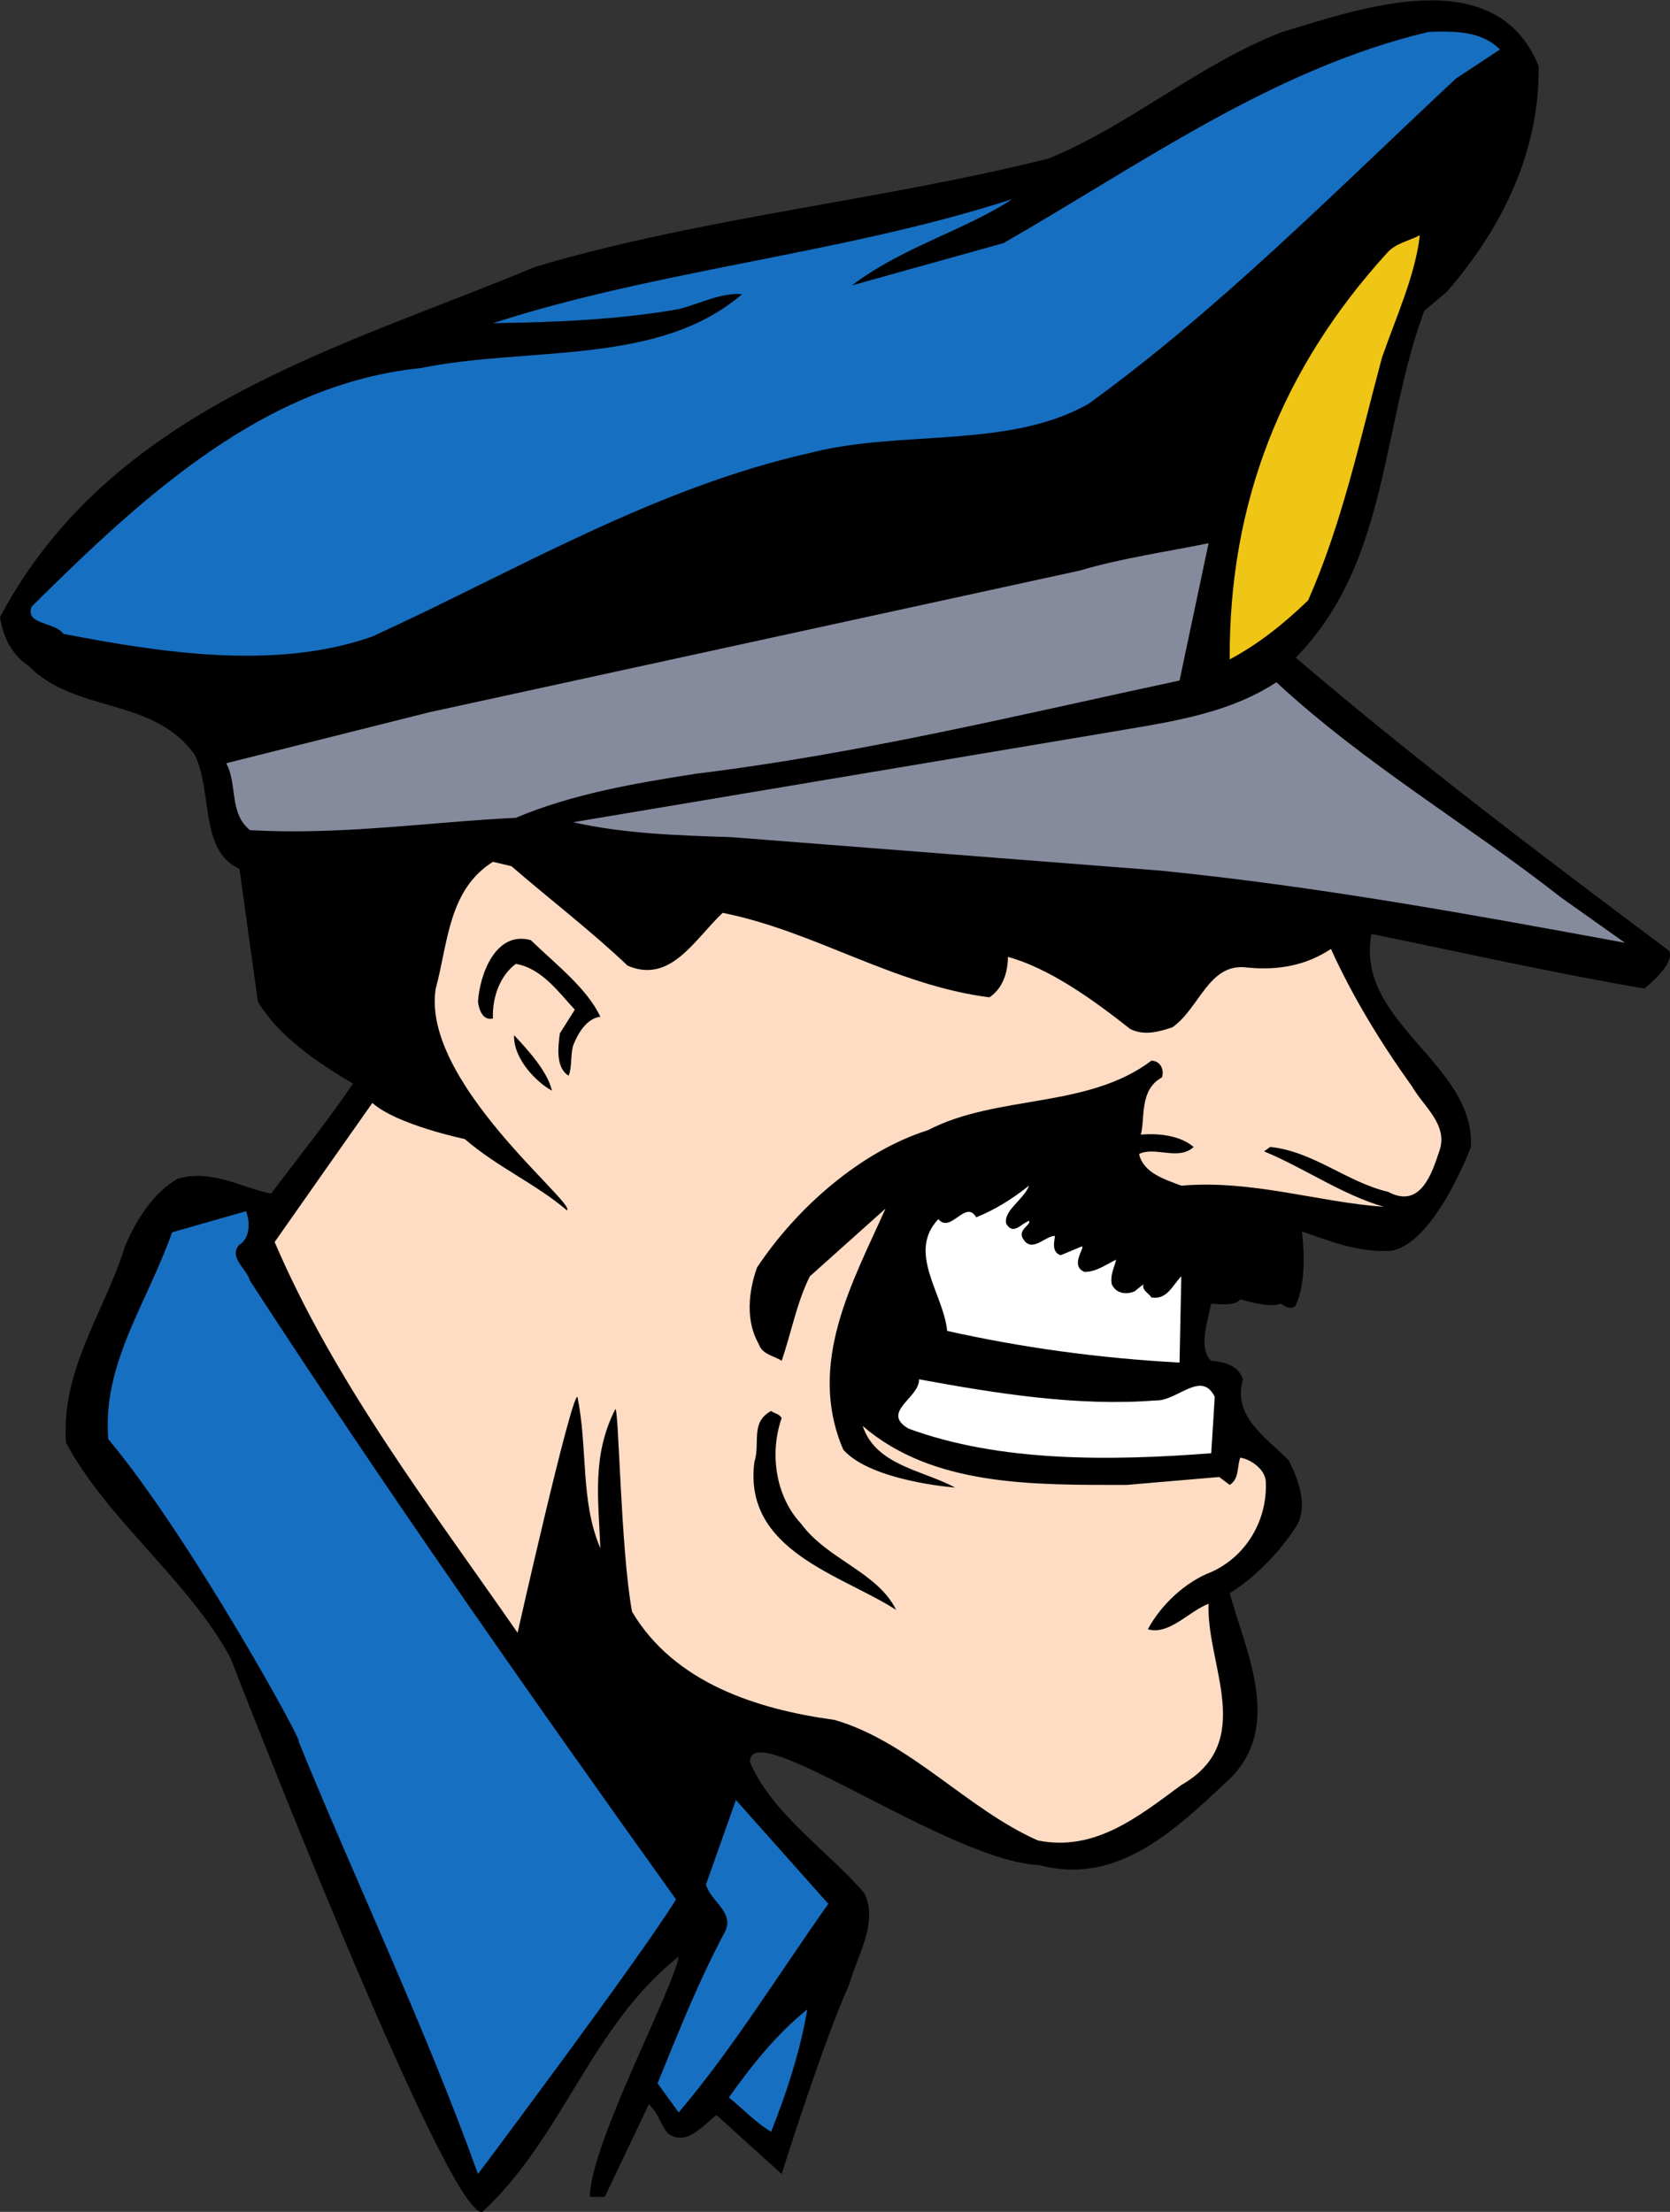
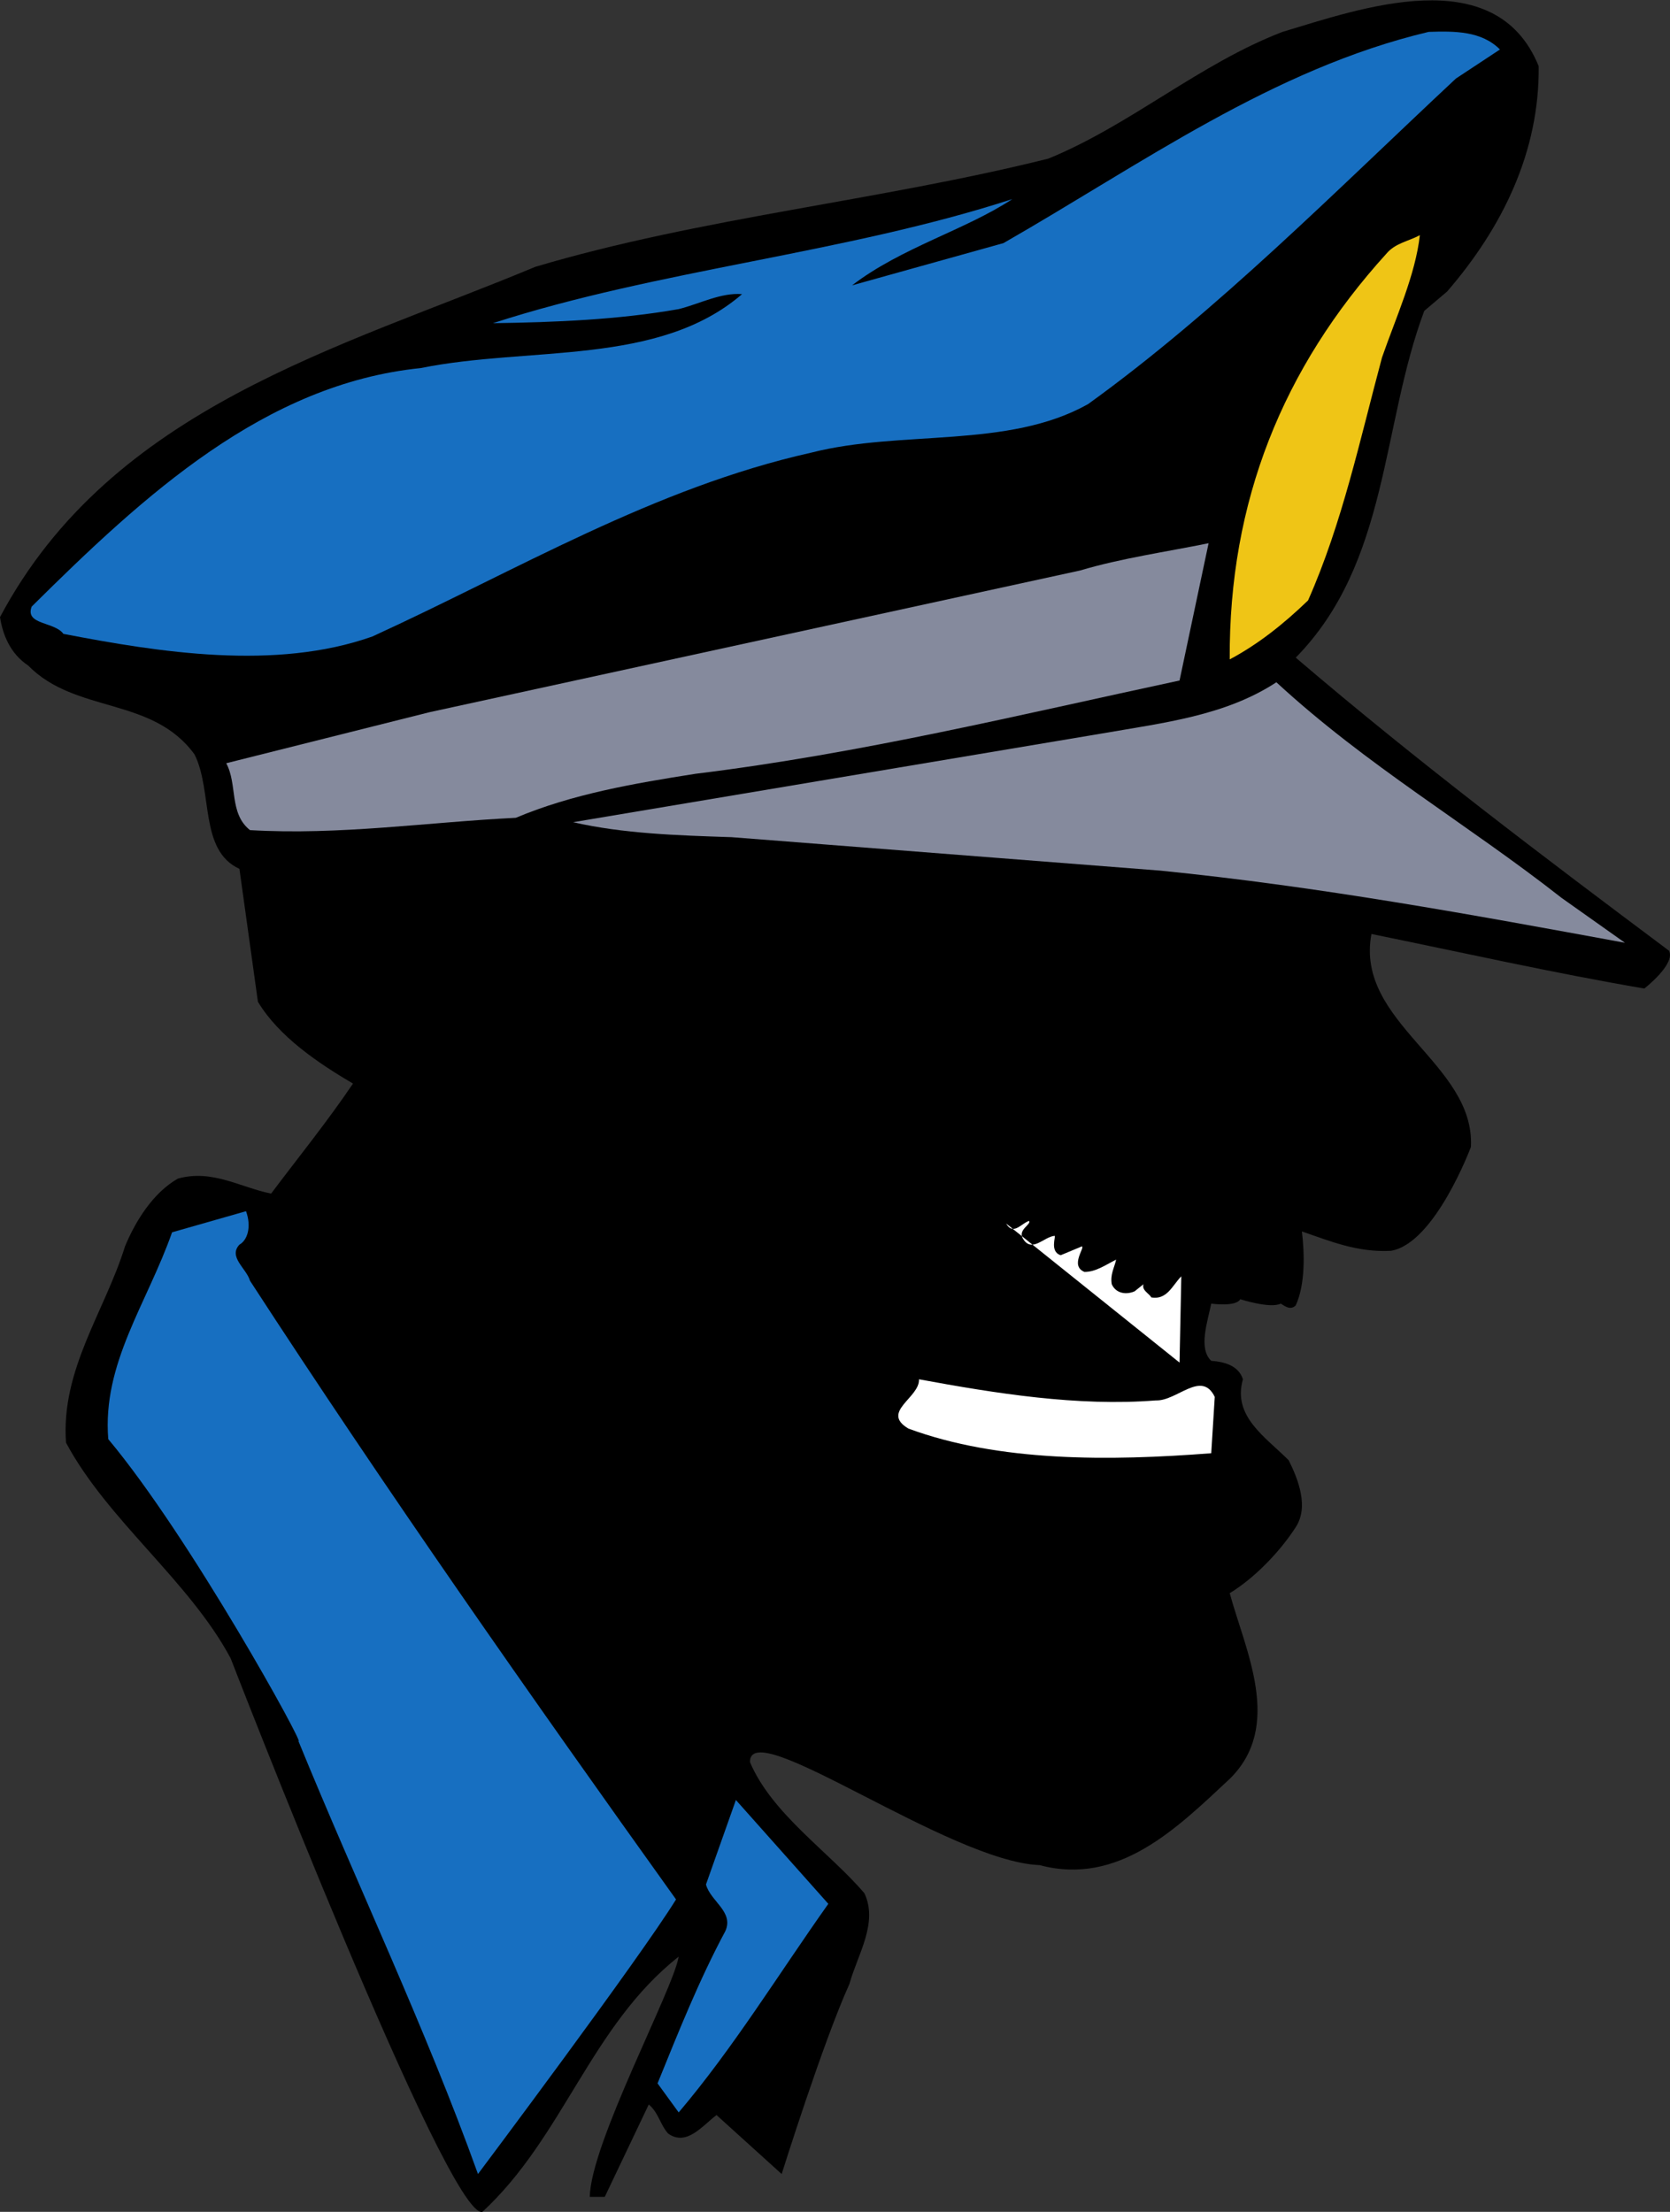
<svg xmlns="http://www.w3.org/2000/svg" viewBox="0 0 252.893 335.013" height="335.013" width="252.893" xml:space="preserve" id="svg2" version="1.1">
  <rect x="0" y="0" width="252.893" height="335.013" fill="#333333" stroke="none" />
  <defs id="defs6" />
  <g transform="matrix(1.333,0,0,-1.333,0,335.013)" id="g10">
    <g transform="scale(0.1)" id="g12">
      <path id="path14" style="fill:#000000;fill-opacity:1;fill-rule:nonzero;stroke:none" d="m 1748,2438 c 1,-97 -41,-183 -104,-256 l -26,-22 c -49,-131 -40,-286 -146,-394 138,-118 281,-226 424,-333 8,-15 -28,-43 -28,-43 -105,18 -207,41 -310,62 -19,-101 118,-147 113,-242 0,0 -41,-110 -91,-118 -38,-2 -69,11 -101,22 3,-25 4,-60 -7,-84 -6,-6 -12,-1 -17,2 -12,-6 -46,5 -46,5 -5,-9 -33,-5 -33,-5 -4,-20 -15,-51 0,-65.004 14,-0.996 31,-5 36,-20.996 -12,-42 25,-65 52,-92 11,-22.004 23,-53 8,-76 -18,-28 -47,-58 -75,-75 18,-66.004 61,-151.004 0,-211.004 C 1337,436 1271,370 1181,394 c -103,3.996 -330,172 -328.996,117 25,-59.004 90,-102 130,-149.004 C 997.996,327.996 974,291.996 965,259 935,192.996 887.996,42.996 887.996,42.996 L 814,110 C 797.996,97.996 780,74 759,89 c -9,10 -11.004,23.996 -21.996,32.996 l -50,-105 H 670 C 671,77.996 765,252.996 771,290 671,211 640,85 547.996,0 509,-9 262.004,629 262.004,629 215,716.996 122.004,786 75,874 c -6,82.996 44,149 67.004,223 11.996,29 31.996,61 60,77 38.996,11 70.992,-10 105.992,-17 30,40 64.008,82 93.004,125 -38.996,23 -83.996,53 -108.004,93 l -20.992,151 C 226,1547 242.004,1614 221,1656 172.996,1722 86,1702 32.004,1757 11,1771 2.996,1793 0,1812 127.004,2051 387.996,2118 607.996,2210 796,2266 999,2285 1191,2333 c 93,38 172,108 266,144 87,26 242,82 291,-39" />
      <path id="path16" style="fill:#176fc1;fill-opacity:1;fill-rule:nonzero;stroke:none" d="m 1704,2457 -50,-33 c -137,-128 -271,-264 -418,-370 -91,-51 -212,-29 -313.996,-55 -179.008,-40 -335,-134 -499.008,-209 -110,-39 -241.996,-18 -350.992,3 -10,14 -44.008,10 -36.004,31 128,127 265,253 441.996,271 123.004,25 270,2 365,84 C 819,2181 795,2168 771,2162 c -68.004,-12 -140,-15 -211,-16 187.996,61 399,79 590,141 -53,-35 -126,-55 -182.004,-98 L 1140,2237 c 157,90 306,198 483,240 30,1 60,1 81,-20" />
      <path id="path18" style="fill:#efc516;fill-opacity:1;fill-rule:nonzero;stroke:none" d="m 1570,2107 c -25,-93 -45,-188 -84,-276 -28,-27 -57,-50 -89,-67 -1,179 60,331 178,461 10,12 25,14 38,21 -5,-45 -27,-93 -43,-139" />
      <path id="path20" style="fill:#858a9d;fill-opacity:1;fill-rule:nonzero;stroke:none" d="m 1340,1740 c -182,-39 -362.004,-83 -550,-106 -70,-11 -140,-23 -204,-50 -101,-5 -200,-20 -302,-14 -24,19 -14,52 -26.996,76 l 230.992,58 739.004,161 c 47,14 97,21 146,31 l -33,-156" />
      <path id="path22" style="fill:#858a9d;fill-opacity:1;fill-rule:nonzero;stroke:none" d="m 1774,1493 72,-51 c -174,32 -348,64 -528,82 l -487,38 c -62,2 -123.004,4 -180,17 l 602,101 c 69,12 139,20 197,58 103,-95 217,-161 324,-245" />
-       <path id="path24" style="fill:#fddcc3;fill-opacity:1;fill-rule:nonzero;stroke:none" d="m 581,1529 c 44,-38 91.004,-74 131.996,-113 49.008,-21 76.004,30 108.004,60 105,-21 194,-82 303,-96 15,10 21,28 21,46 47,-13 96,-48 139,-82 16,-8 33,-3 48,2 31,22 41,73 84,68 37,-4 69,3 96,21 24,-53 56,-106 92,-156 13,-23 42,-44 31,-74 -8,-24 -21,-66 -58,-46 -47,11 -85,46 -134,51 l -7,-5 c 46,-19 88,-49 136,-63 -73,5 -150,31 -230,24 -18,7 -43,14 -48,36 18,9 45,-8 62,8 -14,12 -37,16 -60,14 5,18 -2,51 24,65 3,9 -2,19 -12,19 -73,-55 -175,-38 -254,-79 -76.004,-24 -149,-88 -194,-156 -10,-28 -12.996,-61 2.004,-87 C 866,974 879,973 887.996,966.996 899,999 905,1033 920,1063 l 86,77 C 969,1057 916,964 957.996,866 990,830 1085,823 1085,823 c -37,20 -90,25 -105,70 80,-69 194,-67 300,-67 l 105,9 12,-9 c 11,7 8,20 12,30.996 C 1421,855 1437,844 1438,830 c 2,-44 -22,-85 -62,-103.004 -29,-10.996 -57,-36.996 -72,-65 24,-6.996 46,20 69,29.004 -3,-69.004 55,-157 -31,-206 -49,-36 -98,-76 -163,-63.004 C 1098,457.996 1034,534 947.996,559 860,571 766,601 717.996,681.996 705,753 702.996,915 699,911.996 672.004,859 680,809 682.004,754 659,808 667.996,866.996 656,926 649,929 587.996,658 587.996,658 487.996,801.996 380,943 312.004,1102 c 15.992,23 110.992,158 110.992,158 28.004,-25 105,-41 105,-41 C 565,1187 609,1168 644,1138 c 12,7 -166.004,146 -149,252 14,51 14,112 65,144 l 21,-5" />
      <path id="path26" style="fill:#000000;fill-opacity:1;fill-rule:nonzero;stroke:none" d="m 602.996,1445 c 29.008,-28 64.008,-55 79.008,-87 C 666,1356 656,1338 651,1325 c -3.004,-11 -1,-24 -5,-34 -15,9 -12,33 -10,48 l 16.996,27 C 636,1384 616,1413 586,1418 c -18.996,-14 -27,-40 -26,-62 -12.004,-3 -16,11 -17.004,19 2.004,31 20,81 60,70" />
      <path id="path28" style="fill:#000000;fill-opacity:1;fill-rule:nonzero;stroke:none" d="m 627.004,1274 c -17.004,9 -44.008,36 -43.004,63 15,-16 38.004,-41 43.004,-63" />
-       <path id="path30" style="fill:#ffffff;fill-opacity:1;fill-rule:nonzero;stroke:none" d="m 1143,1123 c 8,-14 17,0 26,3 3,-4 -13,-10 -7,-20 10,-17 24,2 36,3 2,0 -6,-18 7,-22 l 24,10 c 4,-1 -14,-22 3,-29 13,0 24,8 36,14 -2,-9 -7,-17 -5,-28 5,-11 17,-12 26,-8 l 10,8 c -2,-7 6,-10 9,-15 18,-3 24,14 34,24 l -2,-98 c -92,5 -179,16.996 -264,36 -4,42 -46,89 -10,127 14,-17 31,23 43,2 22,9 41,21 60,36 -6,-16 -29,-28 -26,-43" />
+       <path id="path30" style="fill:#ffffff;fill-opacity:1;fill-rule:nonzero;stroke:none" d="m 1143,1123 c 8,-14 17,0 26,3 3,-4 -13,-10 -7,-20 10,-17 24,2 36,3 2,0 -6,-18 7,-22 l 24,10 c 4,-1 -14,-22 3,-29 13,0 24,8 36,14 -2,-9 -7,-17 -5,-28 5,-11 17,-12 26,-8 l 10,8 c -2,-7 6,-10 9,-15 18,-3 24,14 34,24 l -2,-98 " />
      <path id="path32" style="fill:#176fc1;fill-opacity:1;fill-rule:nonzero;stroke:none" d="M 279.488,1137.02 C 286,1119 281,1104 272.004,1099 259,1085 280,1072 284,1058 437.996,821 602.004,586.996 767.996,355 726,286.996 542.996,42.996 542.996,42.996 482.996,210 406,371 339,535 c 8.996,-8.004 -123,231.996 -216.004,343 -6.996,86 44.008,154 72.492,235.02 l 84,24" />
      <path id="path34" style="fill:#ffffff;fill-opacity:1;fill-rule:nonzero;stroke:none" d="m 1313,921.996 c 24,-0.996 52,35 67,4.004 l -4,-64.004 c -116,-8.996 -241,-10 -344,28.004 -32,19 13,35 12,56 87,-16 180,-31 269,-24.004" />
      <path id="path36" style="fill:#000000;fill-opacity:1;fill-rule:nonzero;stroke:none" d="M 887.996,901.996 C 874,861.996 881,813 910,781.996 940,741 997.004,726.996 1018,684 956,724 844,751 857.004,851.996 864,874 852.004,896.996 876,910 c 4,-3.004 9,-3.004 11.996,-8.004" />
      <path id="path38" style="fill:#176fc1;fill-opacity:1;fill-rule:nonzero;stroke:none" d="M 941,350 C 885,271 832.996,186 771,112.996 L 747.004,146 C 771,205 794,262.996 824,319 c 10,22 -16.996,33.996 -21.996,52.996 L 836,467.996 941,350" />
-       <path id="path40" style="fill:#176fc1;fill-opacity:1;fill-rule:nonzero;stroke:none" d="m 876,91 c -17,10 -32,25.996 -48.004,39 25,35 53.004,71 89.008,100 C 910,186 894,136 876,91" />
    </g>
  </g>
</svg>